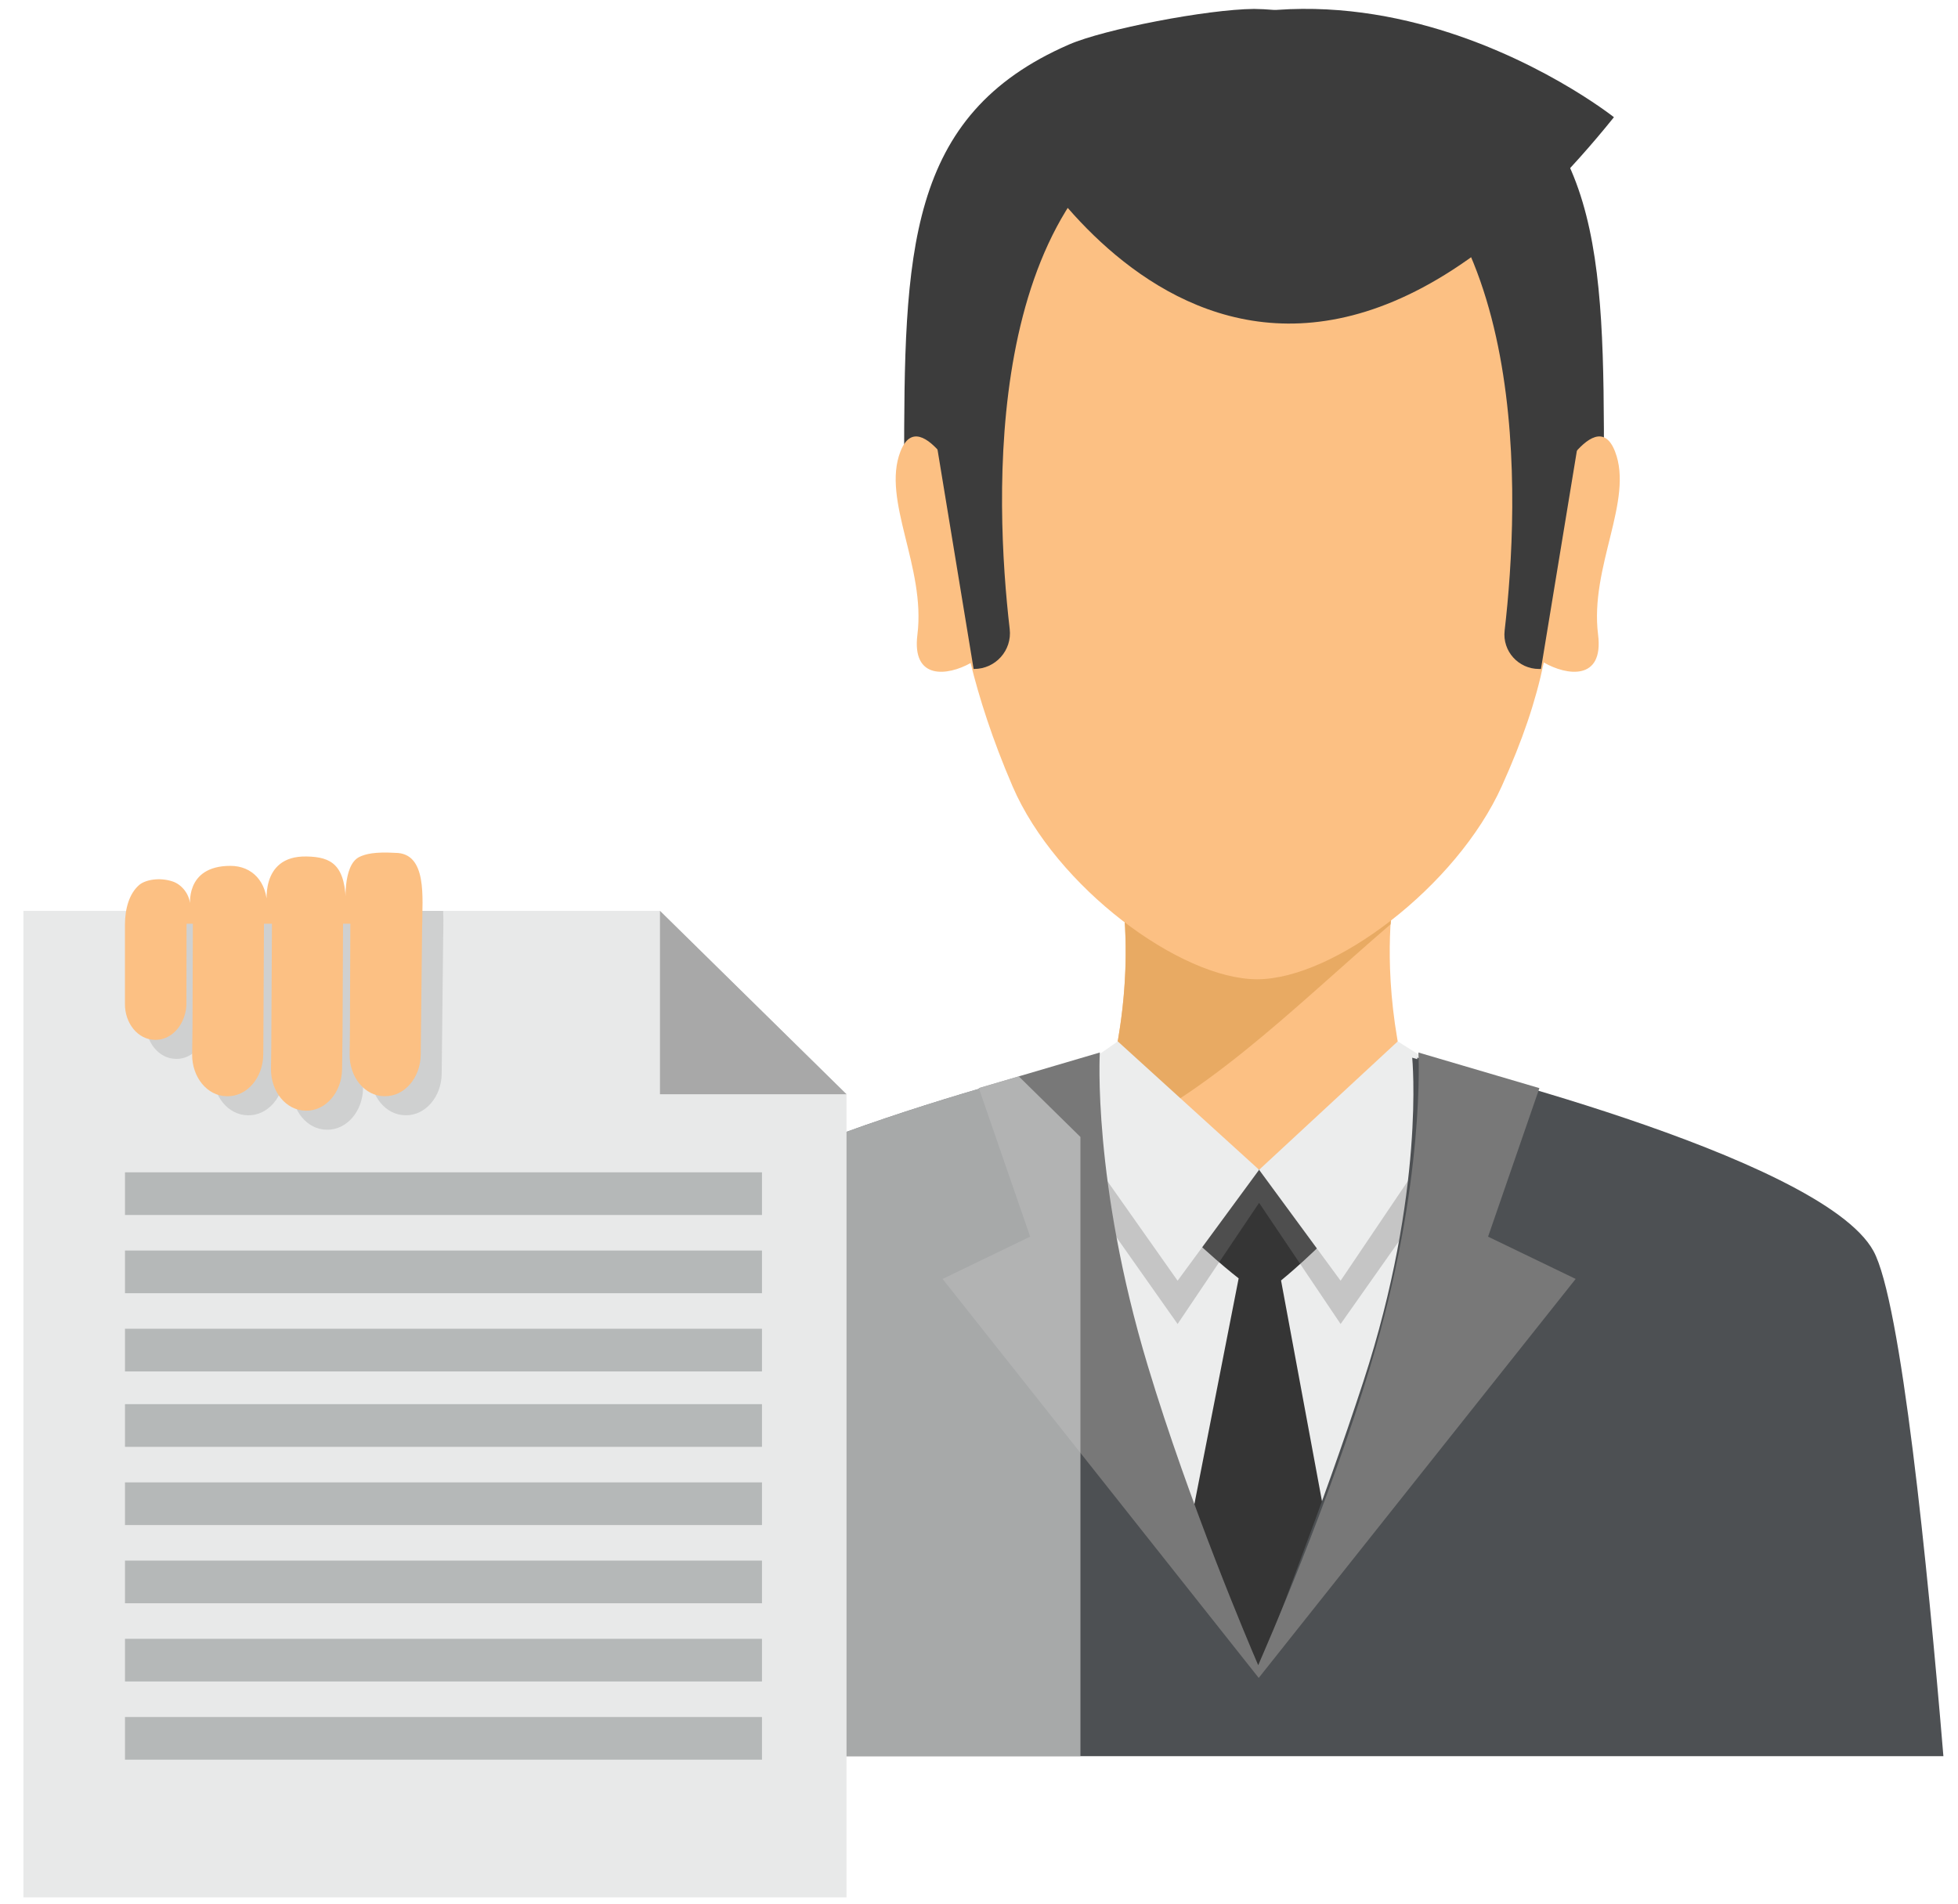
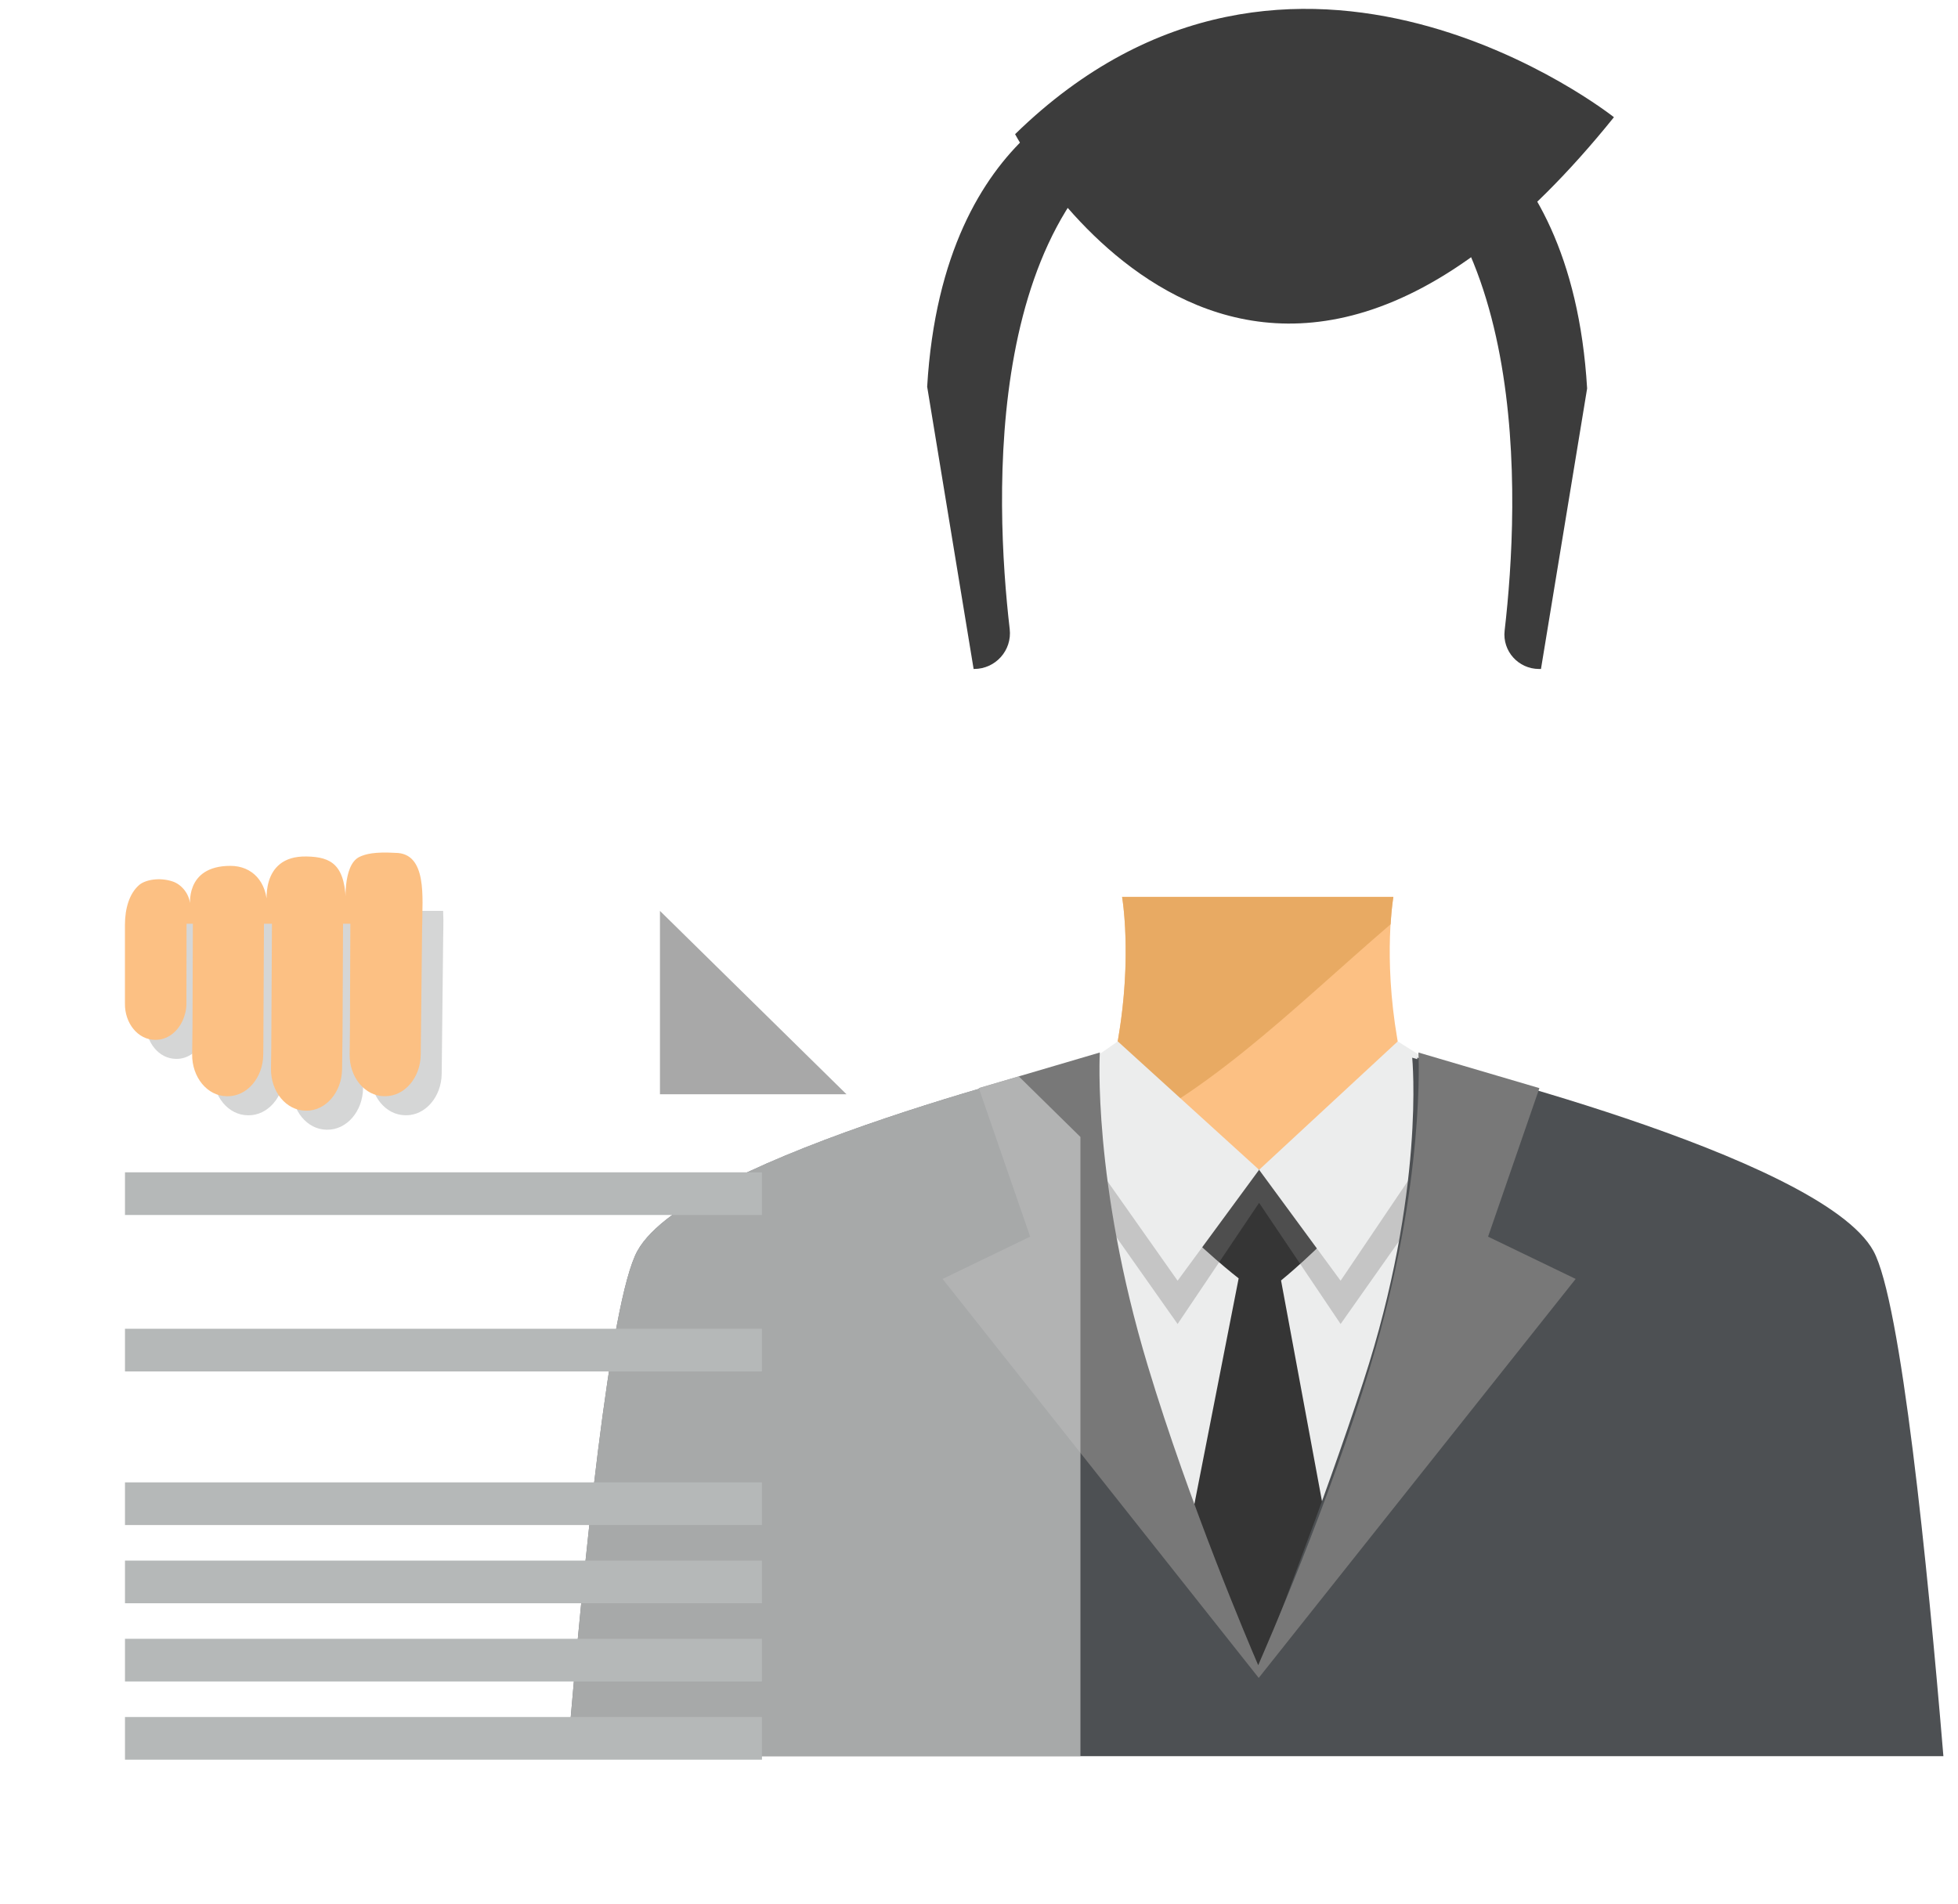
<svg xmlns="http://www.w3.org/2000/svg" width="72" height="70" viewBox="0 0 72 70" fill="none">
-   <path d="M52.916 1.636C51.627 1.075 47.845 0.343 46.114 0.328C44.384 0.343 40.601 1.075 39.312 1.636C33.32 4.241 33.247 9.303 33.247 17.186H46.114H58.981C58.981 9.303 58.908 4.241 52.916 1.636Z" fill="#3C3C3C" />
  <path d="M51.237 32.982H46.729H45.77H41.262C41.262 32.982 42.785 41.648 35.53 48.813L45.771 61.185H46.73L56.971 48.813C49.714 41.648 51.237 32.982 51.237 32.982Z" fill="#FCC083" />
  <path d="M51.237 32.982H46.729H45.77H41.262C41.262 32.982 42.001 37.205 39.982 42.19C44.149 40.565 47.469 37.136 51.135 33.987C51.174 33.349 51.237 32.982 51.237 32.982Z" fill="#E8AA63" />
  <path d="M40.724 39.99C39.986 42.72 38.488 45.891 35.529 48.813L45.77 61.185H46.728L56.969 48.813C54.01 45.891 52.512 42.72 51.774 39.99L46.299 43.015L40.724 39.99Z" fill="#ECEDED" />
  <path d="M40.724 39.99C39.986 42.72 45.548 47.007 45.548 47.007L42.768 61.186L46.249 63.276L49.722 61.186L47.107 47.084C47.107 47.084 52.513 42.721 51.775 39.99L46.3 43.015L40.724 39.99Z" fill="#353535" />
-   <path d="M59.389 16.604C59.004 15.611 58.332 16.125 57.808 16.778C57.958 9.073 53.889 5.161 53.889 5.161H46.249H38.609C38.609 5.161 34.514 9.064 34.644 16.722C34.128 16.097 33.484 15.641 33.11 16.605C32.416 18.396 34.048 20.851 33.735 23.338C33.524 25.021 34.851 24.852 35.691 24.381C36.007 25.653 36.477 27.154 37.233 28.911C38.831 32.626 43.415 36.009 46.228 36.009C49.041 36.009 53.558 32.599 55.223 28.911C55.988 27.216 56.466 25.808 56.769 24.36C57.606 24.846 58.979 25.046 58.765 23.338C58.451 20.851 60.084 18.395 59.389 16.604Z" fill="#FCC083" />
  <path opacity="0.35" d="M54.305 41.582L51.398 39.885L46.3 43.015L41.203 39.885L38.295 41.582L43.303 48.685L46.3 44.231L49.297 48.685L54.305 41.582Z" fill="#7D7D7D" />
  <path d="M46.3 43.015L49.297 47.094L54.09 39.99L51.398 38.293L46.3 43.015Z" fill="#ECEDED" />
  <path d="M46.3 43.015L43.303 47.094L38.42 40.167L41.103 38.293L46.3 43.015Z" fill="#ECEDED" />
  <path d="M68.89 45.999C66.948 42.463 52.114 38.893 52.114 38.893C52.115 38.895 52.115 38.917 52.117 38.948L51.93 38.893C51.931 38.911 52.418 43.804 50.135 50.797C49.378 53.117 48.526 55.471 47.786 57.438C47.495 58.212 46.3 61.434 46.3 61.434C46.3 61.434 44.833 58.212 44.542 57.438C43.802 55.471 42.951 53.118 42.193 50.797C39.91 43.804 40.397 38.91 40.398 38.893L40.212 38.948C40.213 38.918 40.214 38.895 40.214 38.893C40.214 38.893 25.381 42.463 23.438 45.999C22.422 47.848 21.453 57.528 20.865 64.578H46.164H71.463C70.876 57.528 69.906 47.848 68.89 45.999Z" fill="#4D5053" />
  <path d="M54.72 45.474L56.607 40.012L52.158 38.702C52.158 38.702 52.438 43.444 50.394 50.223C48.858 55.317 46.583 60.496 46.267 61.231C45.951 60.497 43.742 55.317 42.207 50.223C40.163 43.444 40.443 38.702 40.443 38.702L35.994 40.012L37.881 45.474L34.661 47.028L46.286 61.699L57.941 47.028L54.72 45.474Z" fill="#787878" />
  <path d="M37.327 4.934C37.327 4.934 45.895 21.012 59.348 4.31C59.348 4.31 47.557 -5.056 37.327 4.934Z" fill="#3C3C3C" />
  <path d="M37.129 23.131C36.576 18.377 36.108 7.254 43.226 4.151L41.047 3.097C41.047 3.097 34.679 4.385 34.094 14.219L35.802 24.599H35.817C36.608 24.599 37.22 23.916 37.129 23.131Z" fill="#3C3C3C" />
  <path d="M56.595 24.599H56.665L58.362 14.285C57.777 4.451 51.41 3.163 51.41 3.163L49.231 4.217C56.343 7.318 55.881 18.424 55.329 23.186C55.241 23.941 55.834 24.599 56.595 24.599Z" fill="#3C3C3C" />
  <path opacity="0.74" d="M39.73 41.808L37.463 39.58L35.993 40.013L36.001 40.035C31.459 41.371 24.706 43.691 23.438 45.999C22.422 47.848 21.453 57.528 20.865 64.578H39.73V41.808Z" fill="#C6C8C8" />
-   <path d="M31.128 40.238L24.268 33.495V40.238H31.128Z" fill="#CDCDCD" />
-   <path d="M24.268 33.495H0.862V69.769H31.128V40.238H24.268V33.495Z" fill="#E8E9E9" />
  <path d="M24.268 40.238H31.128L24.268 33.495V40.238Z" fill="#A8A8A8" />
-   <path d="M28.019 51.633H4.596V53.202H28.019V51.633Z" fill="#B5B8B8" />
+   <path d="M28.019 51.633V53.202H28.019V51.633Z" fill="#B5B8B8" />
  <path d="M28.019 54.509H4.596V56.078H28.019V54.509Z" fill="#B5B8B8" />
  <path d="M28.019 57.385H4.596V58.954H28.019V57.385Z" fill="#B5B8B8" />
  <path d="M28.019 60.261H4.596V61.83H28.019V60.261Z" fill="#B5B8B8" />
  <path d="M28.019 63.137H4.596V64.706H28.019V63.137Z" fill="#B5B8B8" />
  <path d="M28.019 43.108H4.596V44.677H28.019V43.108Z" fill="#B5B8B8" />
-   <path d="M28.019 45.984H4.596V47.553H28.019V45.984Z" fill="#B5B8B8" />
  <path d="M28.019 48.86H4.596V50.43H28.019V48.86Z" fill="#B5B8B8" />
  <path opacity="0.74" d="M13.479 33.495C13.476 33.585 13.474 33.671 13.475 33.744C13.47 33.652 13.458 33.577 13.449 33.495H10.582C10.574 33.587 10.57 33.674 10.571 33.75C10.557 33.655 10.52 33.58 10.494 33.495H7.804C7.733 33.794 7.766 34.048 7.766 34.048C7.766 33.835 7.694 33.65 7.59 33.495H5.674C5.464 33.812 5.365 34.238 5.364 34.711V34.719C5.364 34.878 5.364 37.599 5.364 37.599C5.353 38.332 5.846 38.93 6.464 38.936L6.486 38.937C6.915 38.941 7.287 38.656 7.481 38.239C7.567 38.054 7.622 37.846 7.625 37.621L7.63 34.668H7.862L7.848 38.455L7.836 39.464C7.824 40.311 8.393 41.003 9.108 41.01L9.134 41.011C9.849 41.018 10.438 40.337 10.45 39.489L10.454 39.164L10.477 34.668H10.771L10.747 39.176L10.736 39.994C10.724 40.841 11.293 41.533 12.008 41.541H12.034C12.749 41.548 13.338 40.867 13.35 40.019L13.367 38.666L13.385 34.667H13.654L13.639 38.538L13.628 39.463C13.616 40.31 14.185 41.002 14.9 41.009L14.926 41.01C15.64 41.017 16.23 40.336 16.242 39.488C16.242 39.488 16.294 34.829 16.294 34.718V34.71C16.293 34.364 16.318 33.92 16.295 33.494H13.479V33.495Z" fill="#C6C8C8" />
  <path d="M15.526 34.01C15.524 33.058 15.727 31.361 14.534 31.361C13.782 31.317 13.449 31.401 13.224 31.506C12.573 31.81 12.718 33.348 12.718 33.348C12.731 31.779 12.175 31.513 11.278 31.494C9.501 31.455 9.825 33.348 9.825 33.348C9.825 32.414 9.267 31.84 8.476 31.839C6.764 31.837 6.997 33.348 6.997 33.348C6.997 32.882 6.675 32.525 6.358 32.416C5.855 32.245 5.327 32.356 5.112 32.547C4.755 32.863 4.596 33.4 4.594 34.011C4.594 34.013 4.594 34.016 4.594 34.019C4.594 34.177 4.594 36.898 4.594 36.898C4.584 37.631 5.076 38.23 5.694 38.236H5.716C6.145 38.241 6.516 37.956 6.711 37.539C6.797 37.355 6.852 37.146 6.855 36.921L6.86 33.967H7.092L7.078 37.754L7.066 38.763C7.054 39.611 7.623 40.303 8.338 40.31H8.364C9.079 40.318 9.668 39.636 9.68 38.789L9.684 38.463L9.706 33.967H10L9.976 38.476L9.965 39.293C9.953 40.141 10.522 40.833 11.237 40.84L11.263 40.841C11.977 40.848 12.567 40.166 12.579 39.319L12.596 37.966L12.614 33.966H12.883L12.868 37.838L12.857 38.762C12.845 39.61 13.414 40.302 14.129 40.309H14.155C14.87 40.317 15.459 39.635 15.471 38.788C15.471 38.788 15.523 34.129 15.523 34.018C15.526 34.015 15.526 34.012 15.526 34.01Z" fill="#FCC083" />
</svg>